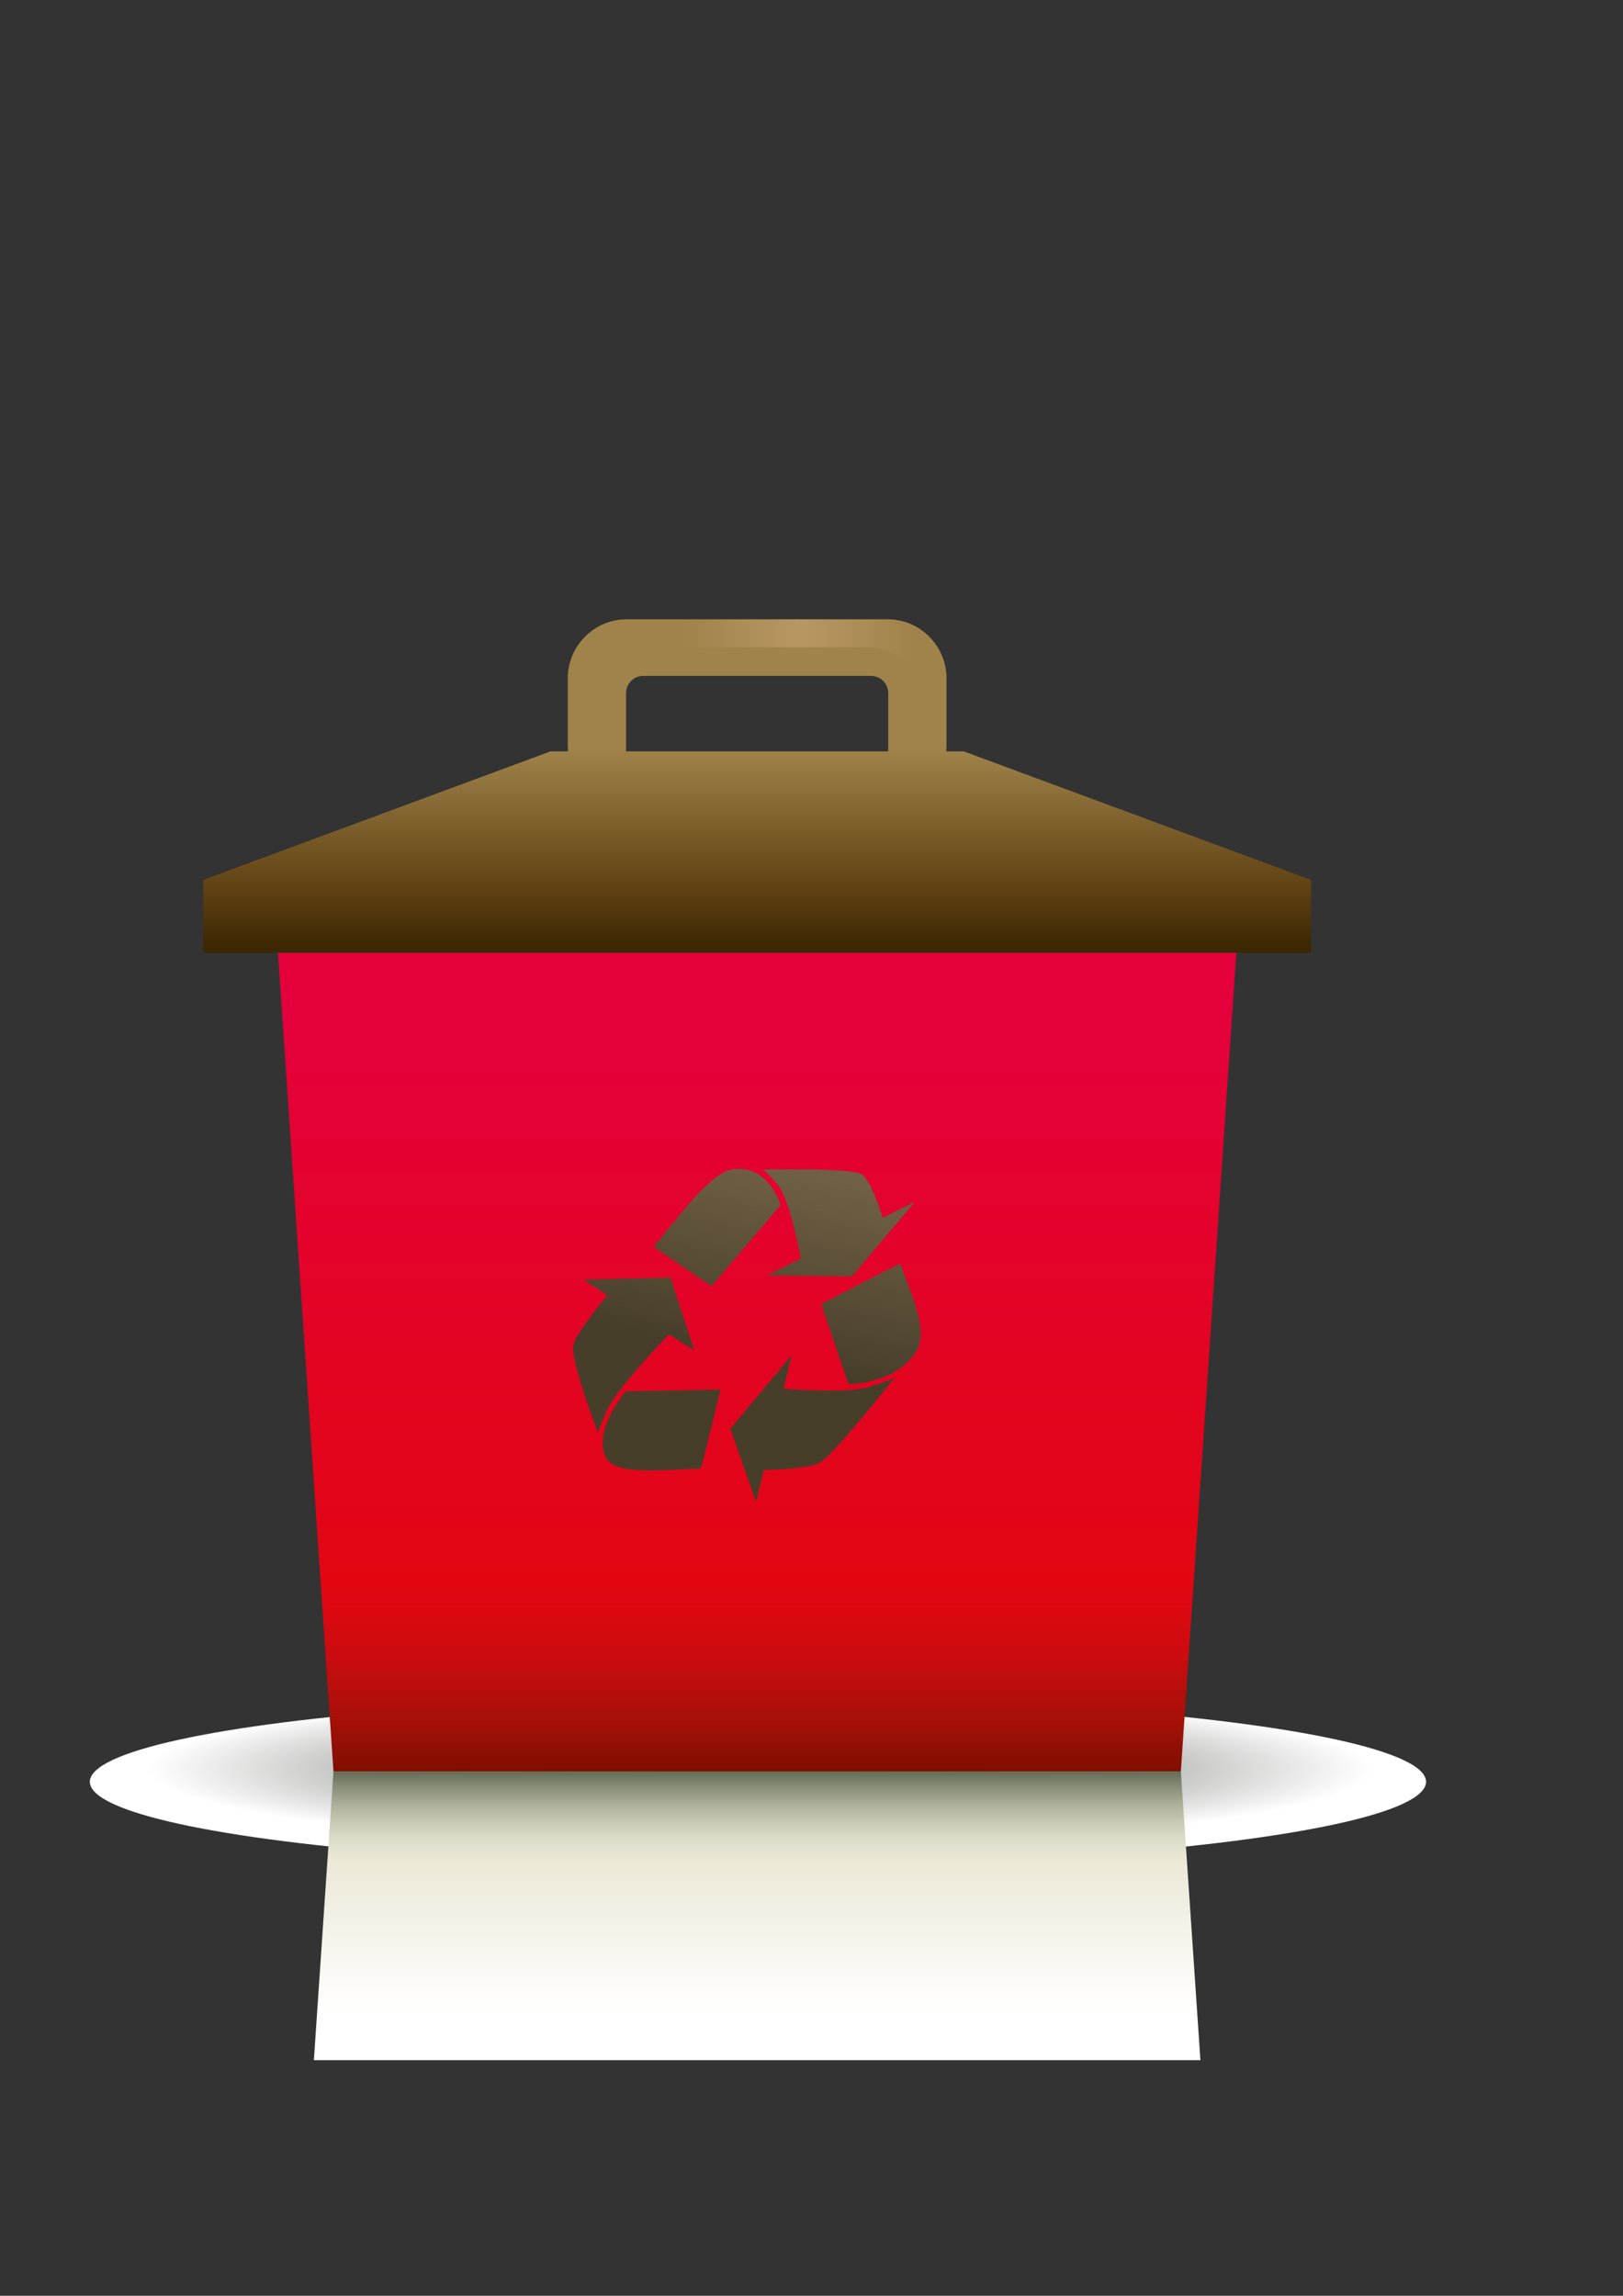
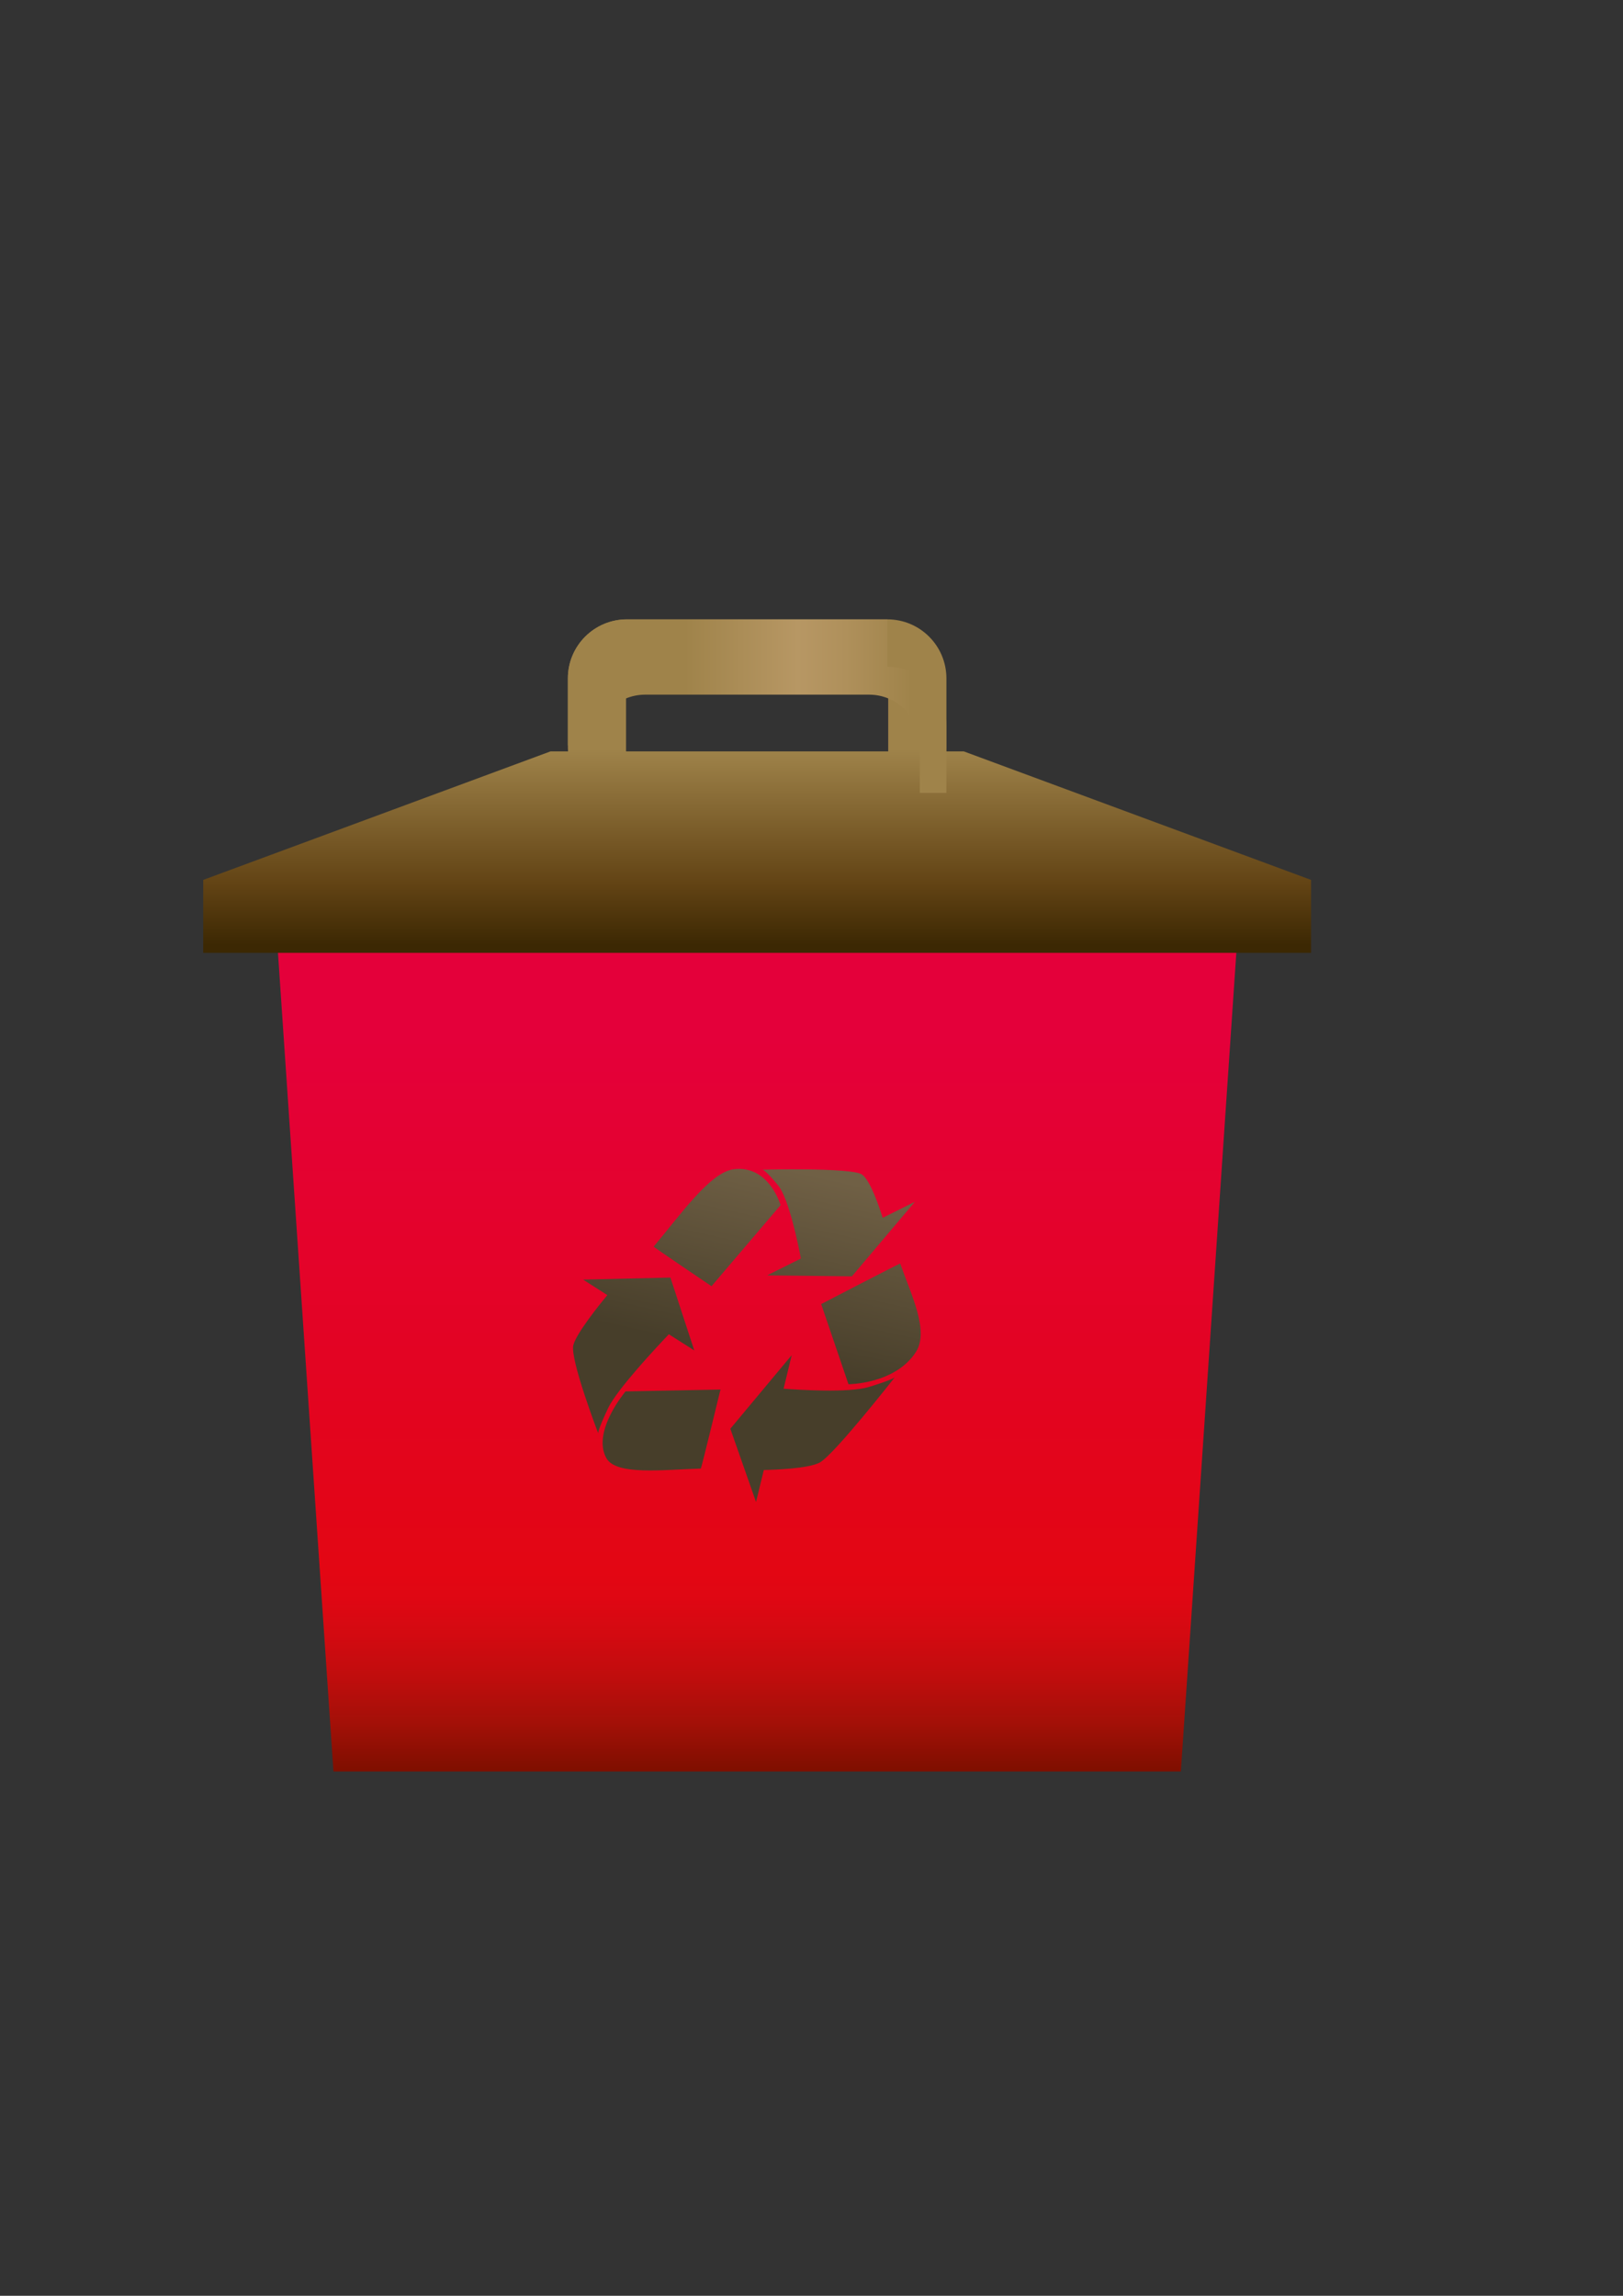
<svg xmlns="http://www.w3.org/2000/svg" width="595.28" height="841.89">
  <rect width="100%" height="100%" fill="#333333" stroke="none" />
  <defs>
    <radialGradient gradientUnits="userSpaceOnUse" gradientTransform="matrix(1.492, 0, 0, 0.188, -1779.77, -1731.72)" r="164.244" cy="12661.793" cx="1379.601" id="SVGID_6_">
      <stop stop-color="#706F6F" offset="0.104" />
      <stop stop-color="#8A8989" offset="0.281" />
      <stop stop-color="#A8A8A7" offset="0.478" />
      <stop stop-color="#FFFFFF" offset="0.916" />
    </radialGradient>
    <linearGradient y2="-0" x2="0.5" y1="1" x1="0.5" id="SVGID_7_">
      <stop stop-color="#7F0F00" offset="0" />
      <stop stop-color="#800F00" offset="0.002" />
      <stop stop-color="#A41008" offset="0.06" />
      <stop stop-color="#C00D0D" offset="0.115" />
      <stop stop-color="#D30A11" offset="0.166" />
      <stop stop-color="#DF0713" offset="0.209" />
      <stop stop-color="#E30613" offset="0.242" />
      <stop stop-color="#E4003A" offset="0.896" />
    </linearGradient>
    <linearGradient y2="-0" x2="0.5" y1="1" x1="0.5" id="SVGID_8_">
      <stop stop-color="#3C2803" offset="0.022" />
      <stop stop-color="#624314" offset="0.203" />
      <stop stop-color="#9F834A" offset="0.61" />
    </linearGradient>
    <linearGradient y2="0.5" x2="1" y1="0.5" x1="-0" id="SVGID_9_">
      <stop stop-color="#9F834A" offset="0.309" />
      <stop stop-color="#B79764" offset="0.607" />
      <stop stop-color="#AF905B" offset="0.733" />
      <stop stop-color="#9F834A" offset="0.907" />
    </linearGradient>
    <linearGradient y2="0" x2="0.5" y1="1" x1="0.5" id="SVGID_10_">
      <stop stop-color="#FFFFFF" offset="0.17" />
      <stop stop-color="#EDEADA" offset="0.654" />
      <stop stop-color="#E9E7D6" offset="0.706" />
      <stop stop-color="#DDDCC9" offset="0.764" />
      <stop stop-color="#C8C9B5" offset="0.824" />
      <stop stop-color="#ABAE99" offset="0.886" />
      <stop stop-color="#878C76" offset="0.948" />
      <stop stop-color="#636A54" offset="1" />
    </linearGradient>
    <linearGradient y2="0.965" x2="0.386" y1="-0.038" x1="0.623" id="SVGID_22_">
      <stop stop-color="#706045" offset="0.051" />
      <stop stop-color="#473E2A" offset="0.601" />
    </linearGradient>
  </defs>
  <g>
    <title>Layer 1</title>
    <g id="svg_30">
      <g id="svg_7">
-         <ellipse id="svg_8" ry="30.919" rx="245.047" cy="653.396" cx="278" fill="url(#SVGID_6_)" />
        <polygon id="svg_9" points="433.108,649.613 122.305,649.613 101.923,349.005 453.485,349.005 " fill="url(#SVGID_7_)" />
        <path id="svg_10" d="m353.491,275.54l-6.431,0c0.023,-0.433 0.064,-0.859 0.064,-1.292l0,-25.46c0,-11.973 -9.697,-21.663 -21.663,-21.663l-95.511,0c-11.973,0 -21.666,9.694 -21.666,21.663l0,25.46c0,0.433 0.03,0.859 0.057,1.292l-6.427,0l-127.376,47.13l0,26.748l406.329,0l0,-26.748l-127.376,-47.13zm-123.868,-21.372c0,-3.489 2.837,-6.318 6.322,-6.318l83.519,0c3.481,0 6.314,2.829 6.314,6.318l0,21.369l-96.155,0l0,-21.369z" fill="url(#SVGID_8_)" />
-         <path id="svg_11" d="m325.462,227.122l-95.511,0c-11.973,0 -21.666,9.694 -21.666,21.663l0,24.563l9.765,0l0,-17.42c0,-10.285 8.33,-18.611 18.607,-18.611l82.088,0c10.278,0 18.615,8.326 18.615,18.611l0,17.42l9.758,0l0,-24.563c0.004,-11.969 -9.694,-21.663 -21.655,-21.663z" fill="url(#SVGID_9_)" />
-         <polyline id="svg_12" points="440.285,755.485 433.108,649.613 122.305,649.613 115.124,755.485 " fill="url(#SVGID_10_)" />
+         <path id="svg_11" d="m325.462,227.122l-95.511,0c-11.973,0 -21.666,9.694 -21.666,21.663l0,24.563l9.765,0c0,-10.285 8.33,-18.611 18.607,-18.611l82.088,0c10.278,0 18.615,8.326 18.615,18.611l0,17.42l9.758,0l0,-24.563c0.004,-11.969 -9.694,-21.663 -21.655,-21.663z" fill="url(#SVGID_9_)" />
      </g>
      <path id="svg_27" d="m269.011,428.798c-8.578,1.153 -19.312,16.509 -29.25,28.335c-0.132,0.151 21.207,14.535 21.207,14.535l25.324,-29.729c0,0 -4.235,-14.893 -17.281,-13.141zm43.453,39.245l23.087,-27.325l-11.807,5.866c-1.085,-3.507 -4.476,-13.755 -7.599,-15.891c-3.782,-2.592 -36.438,-1.752 -36.438,-1.752s1.074,0.132 5.685,5.757c3.978,4.841 7.463,22.118 8.356,26.816l-12.383,6.175l31.1,0.354zm-83.026,42.195c0,0 -12.493,14.734 -7.026,24.492c3.59,6.416 20.83,4.216 34.634,3.813c0.185,-0.008 7.211,-28.983 7.211,-28.983l-34.818,0.678zm15.883,-20.943l9.321,5.915l-8.744,-26.718l-32.027,0.757l8.884,5.67c-2.924,3.541 -11.411,14.098 -12.474,18.359c-1.277,5.154 9.106,32.271 9.106,32.271s-0.192,-1.013 3.636,-9.132c3.3,-6.989 18.227,-22.861 22.299,-27.122zm84.849,-25.946c-0.049,-0.154 -28.979,14.866 -28.979,14.866l10.01,29.397c0,0 17.085,-0.008 24.703,-11.781c5.003,-7.727 -1.658,-20.924 -5.734,-32.483zm-11.483,45.265c-7.403,2.26 -26.206,1.025 -31.284,0.629l2.988,-12.308l-22.518,26.997l9.422,26.869l2.856,-11.732c4.095,-0.083 16.207,-0.509 20.453,-2.709c5.143,-2.652 27.562,-31.273 27.562,-31.273s-0.885,0.904 -9.479,3.526z" fill="url(#SVGID_22_)" />
    </g>
  </g>
</svg>